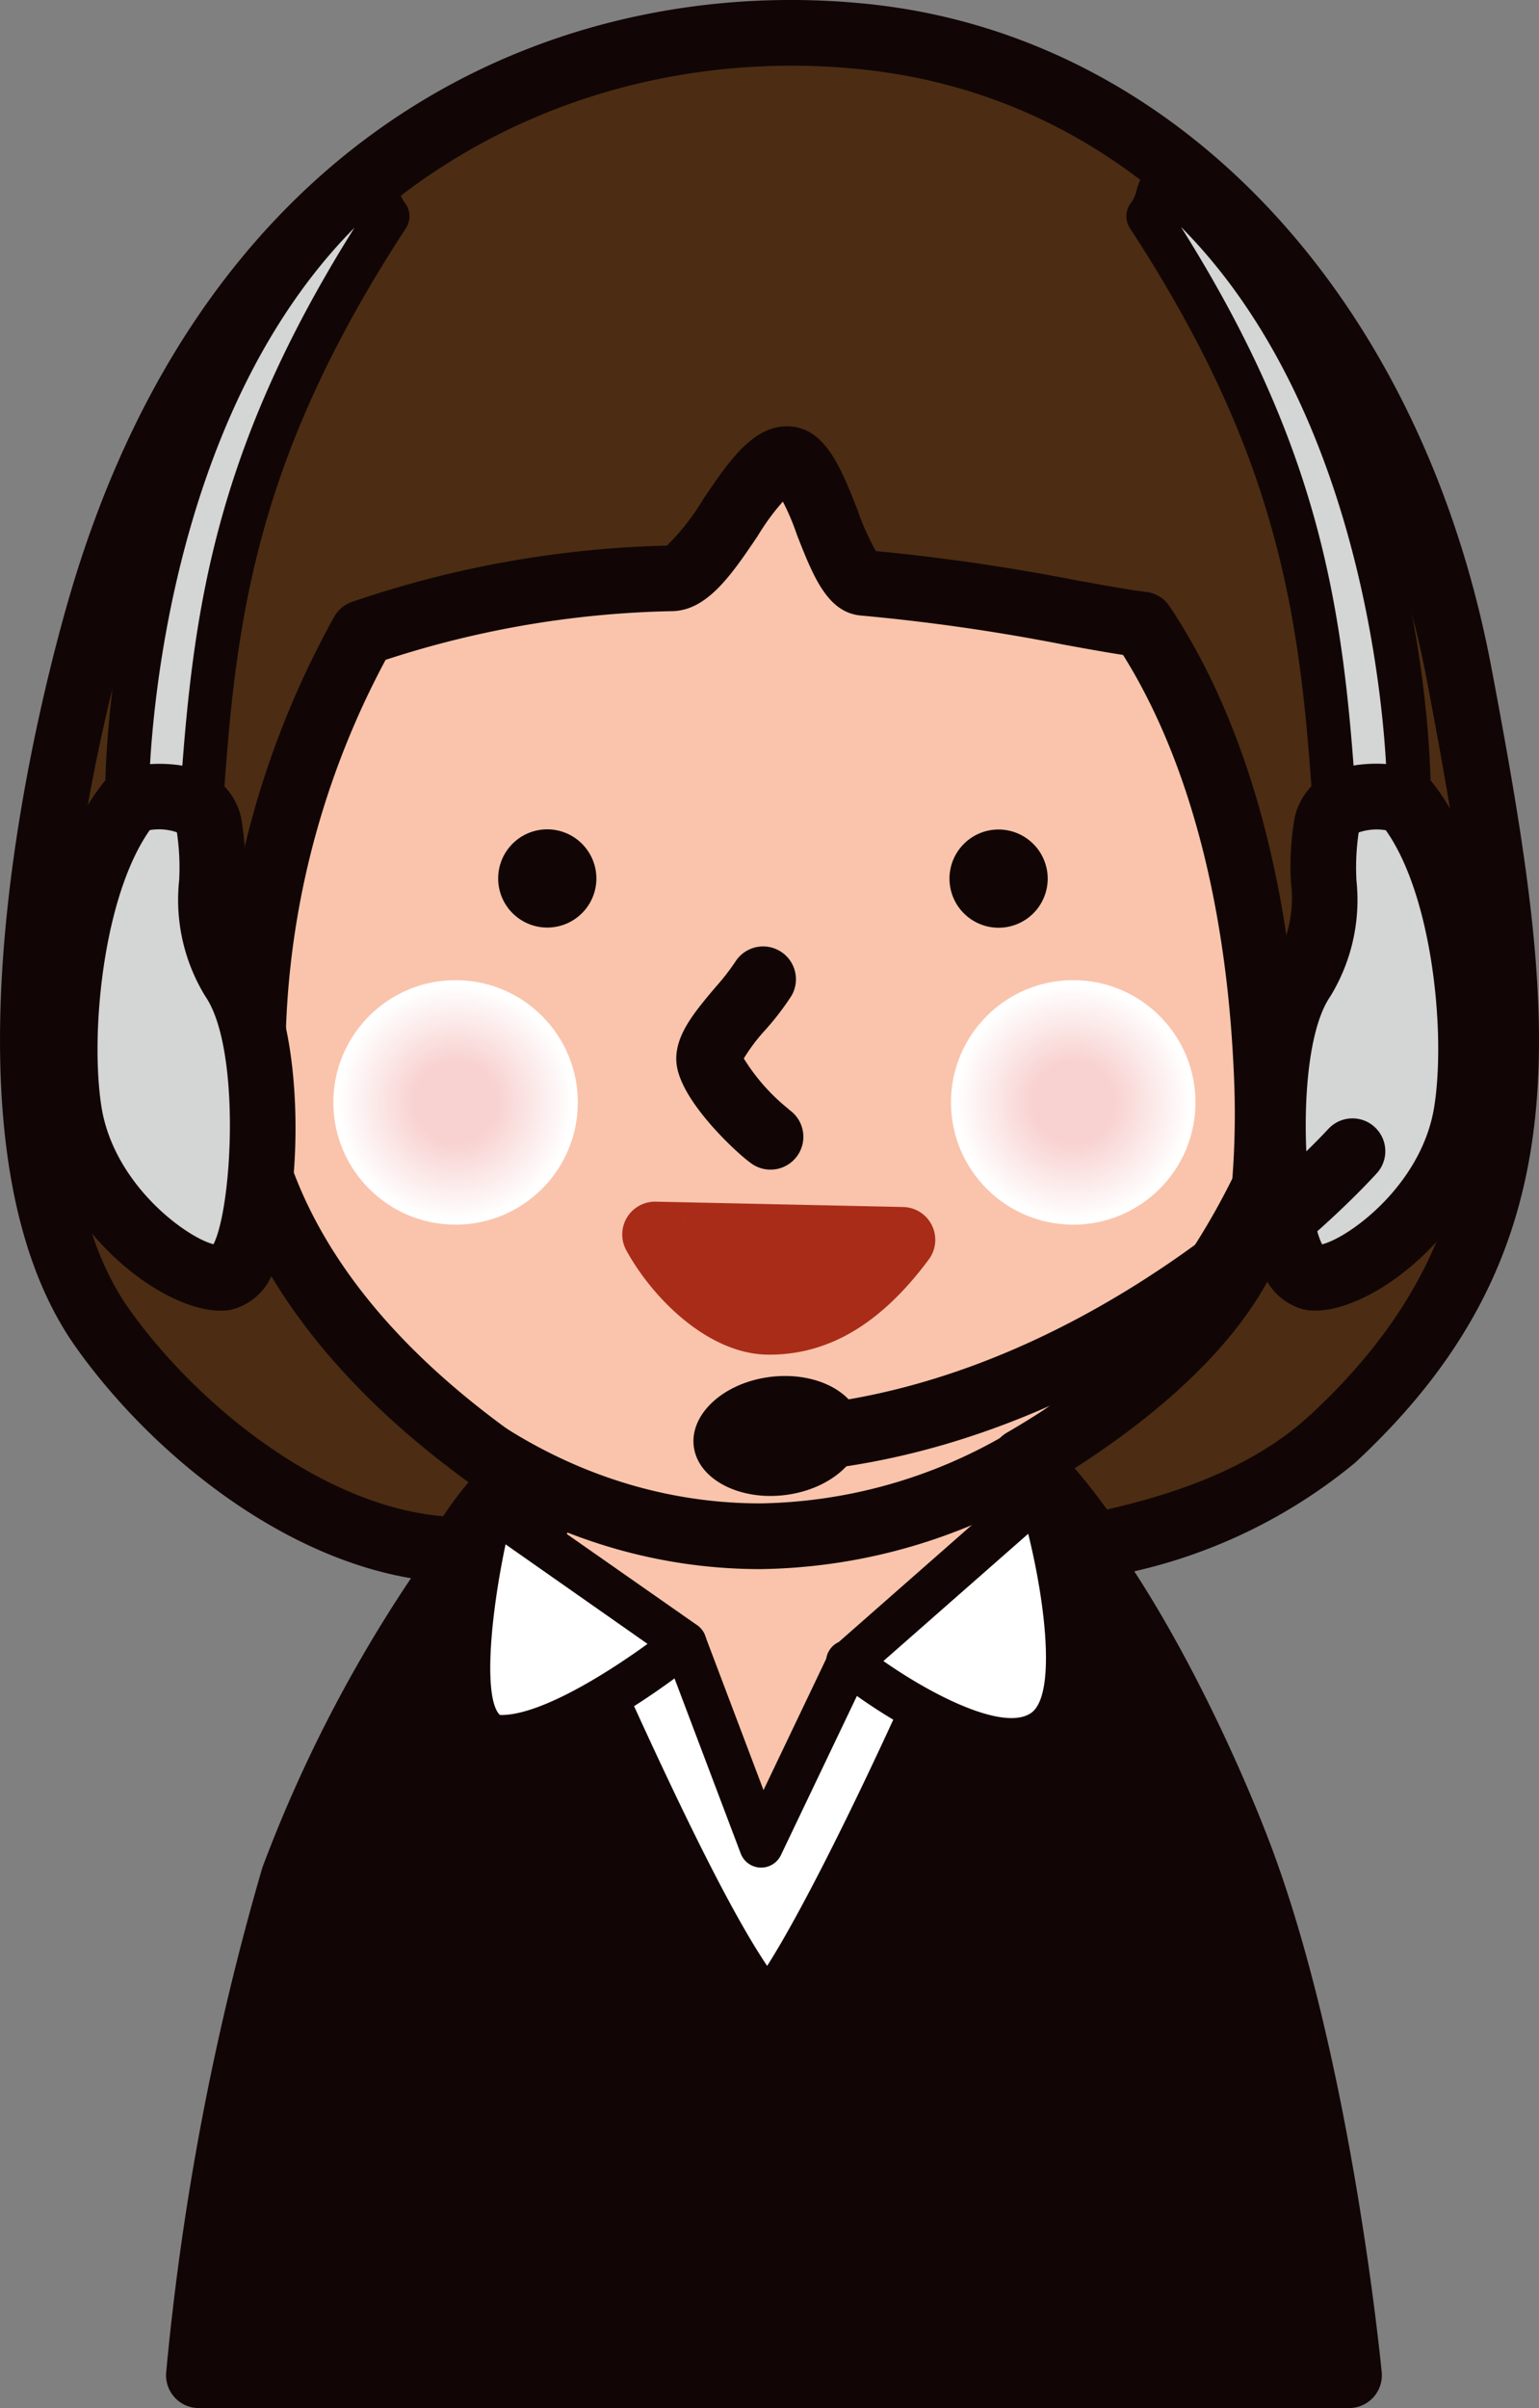
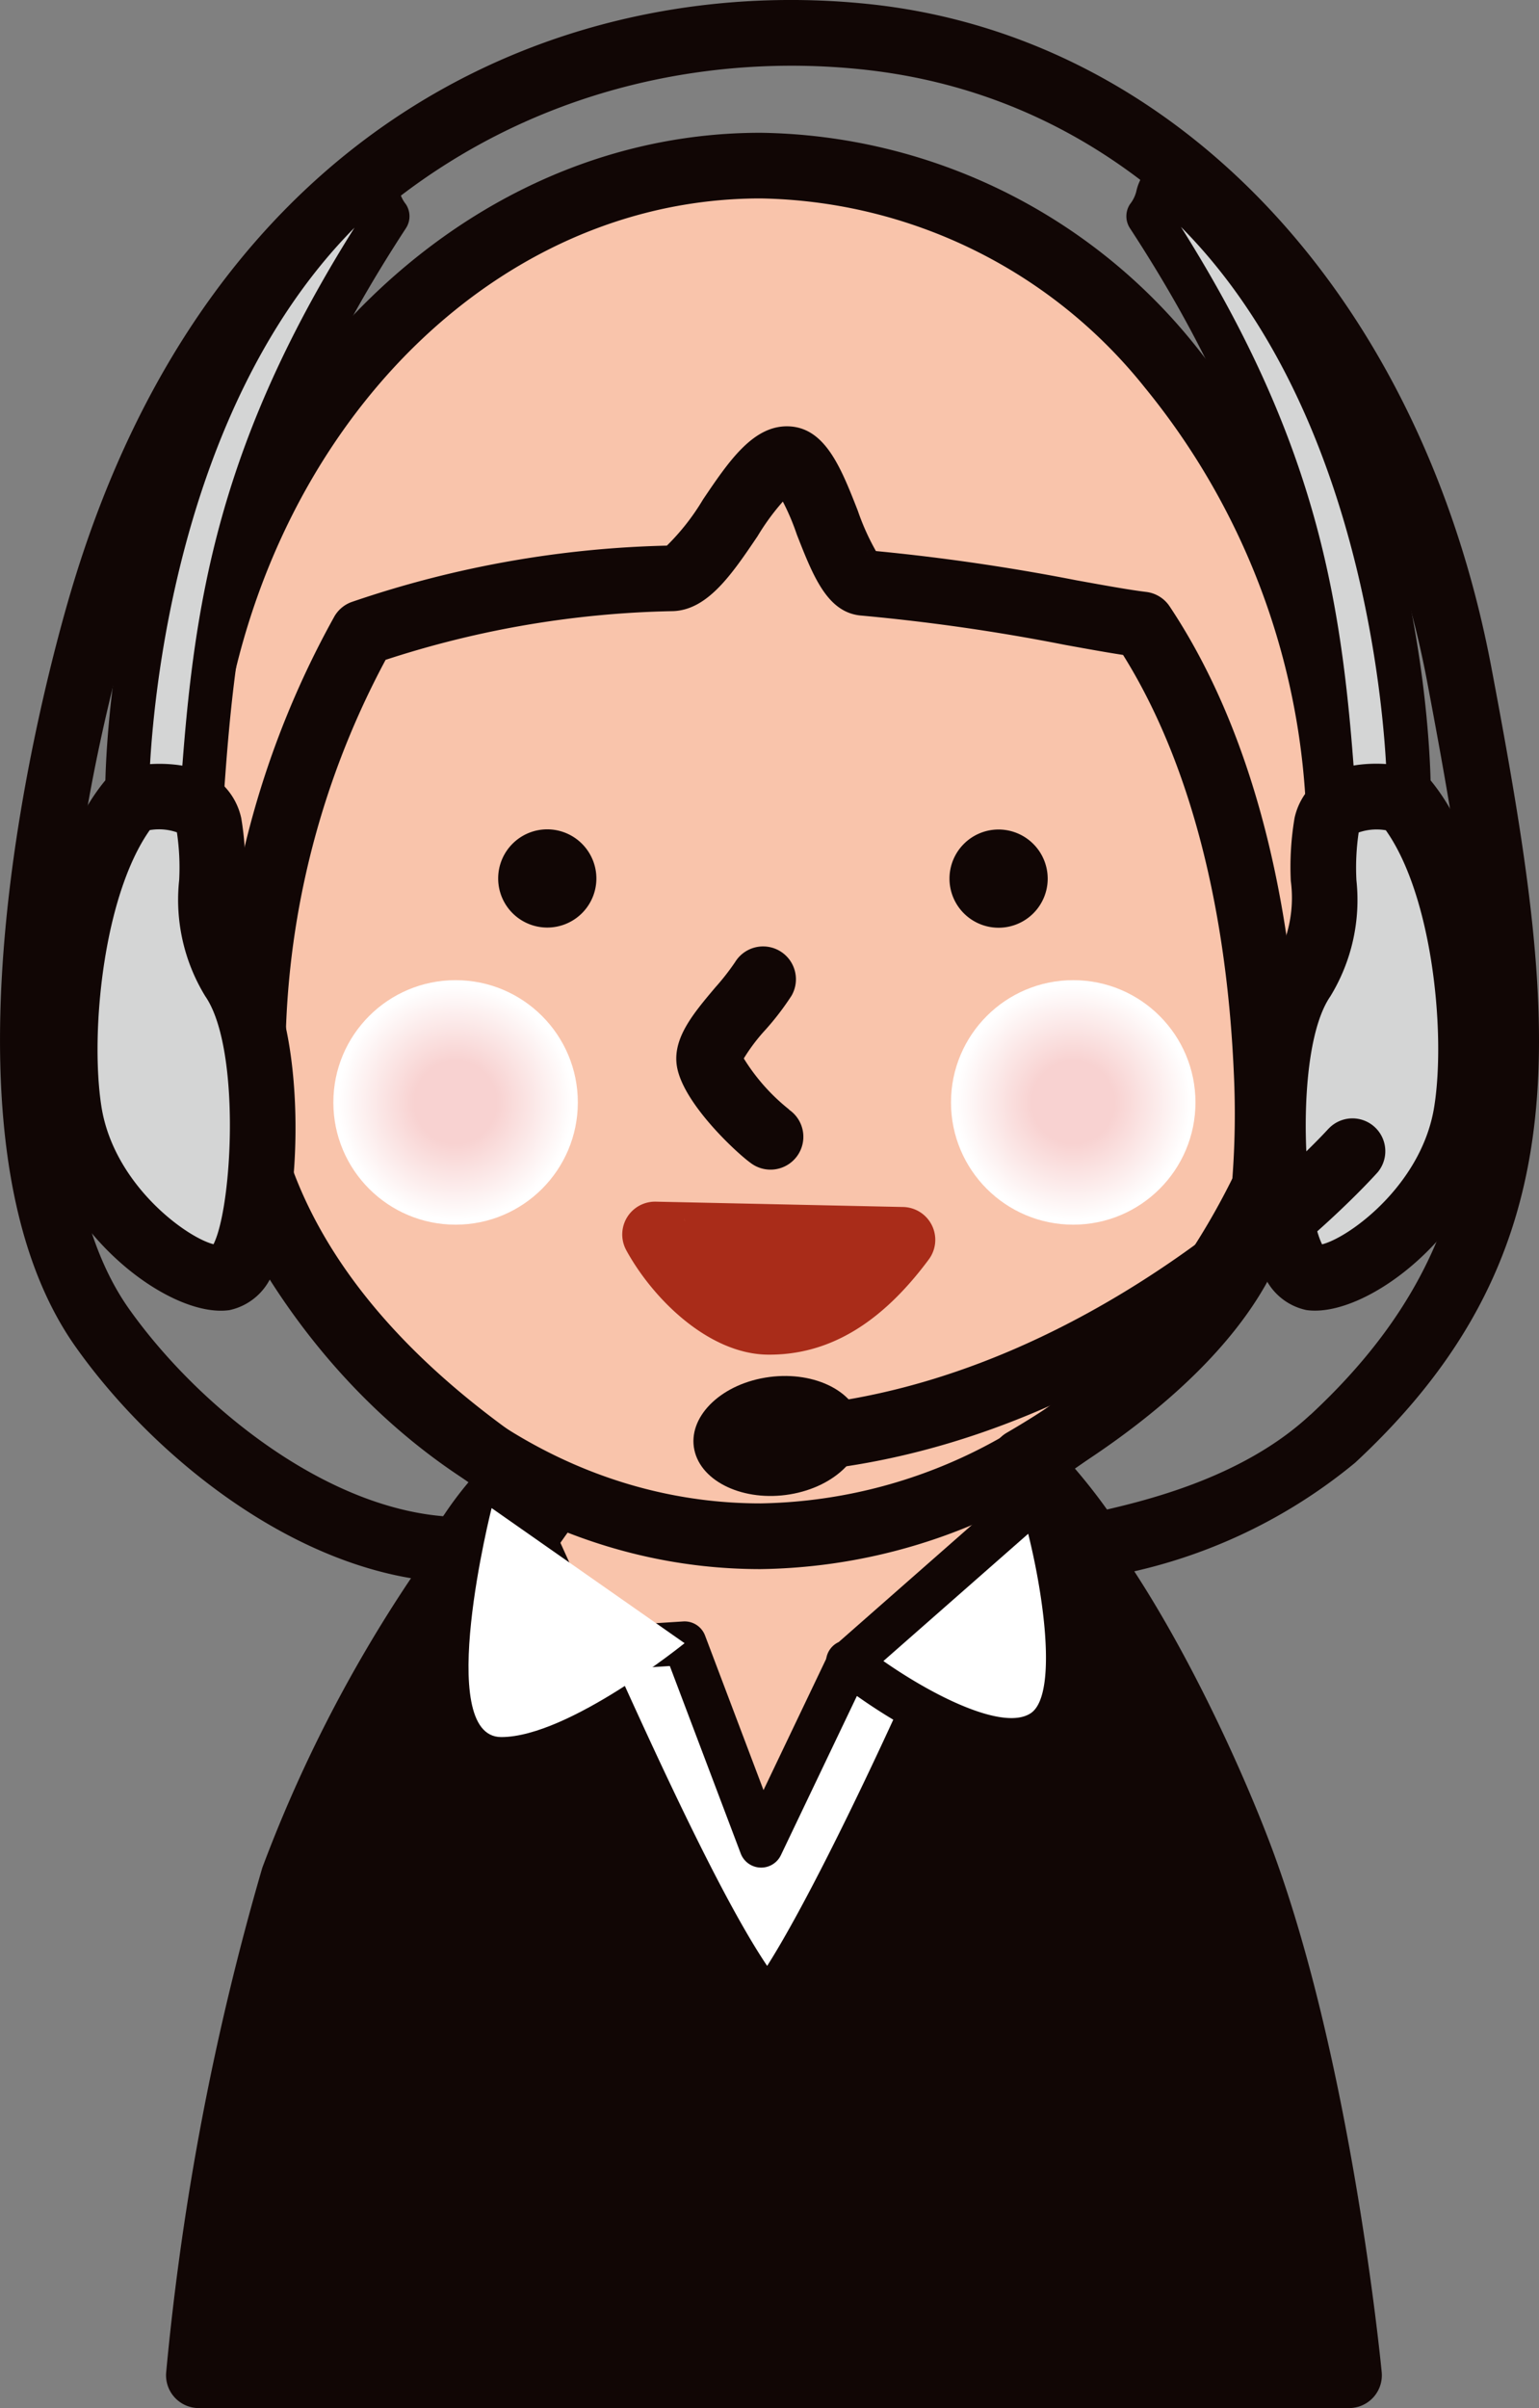
<svg xmlns="http://www.w3.org/2000/svg" width="45.036" height="70.458">
  <rect width="100%" height="100%" fill="#808080" stroke="none" />
  <defs>
    <radialGradient id="a" cx=".5" cy=".5" r=".5" gradientUnits="objectBoundingBox">
      <stop offset=".337" stop-color="#f8d2d1" />
      <stop offset=".961" stop-color="#fff" />
    </radialGradient>
  </defs>
  <path fill="#f9c4ab" d="M12.071 51.277a61 61 0 0 0-2.119 11.169l26.994.2a78.6 78.6 0 0 0-2.869-11.676 25.84 25.84 0 0 0-7.78-10.521c-2.364-2.059-6.238-1.031-7.5.287a30.7 30.7 0 0 0-6.726 10.541" />
  <path fill="#110605" d="M11.157 50.975a61 61 0 0 0-2.164 11.386.96.96 0 0 0 .949 1.048l26.994.2a.962.962 0 0 0 .956-1.116 78.6 78.6 0 0 0-2.916-11.851 26.7 26.7 0 0 0-8.051-10.915c-2.69-2.342-7.137-1.417-8.822.35-1.531 1.604-5.278 5.886-6.946 10.898m8.336-9.574c.866-.908 4.18-1.959 6.169-.226a24.9 24.9 0 0 1 7.509 10.127 78 78 0 0 1 2.823 11.5.962.962 0 0 1 .956-1.117l-26.994-.2a.96.96 0 0 1 .949 1.048 60.3 60.3 0 0 1 2.078-10.958 29.9 29.9 0 0 1 6.513-10.176Z" />
  <g transform="translate(4.349 3.885)">
    <ellipse cx="16.945" cy="20.051" fill="#f9c4ab" rx="16.945" ry="20.051" transform="translate(.961 .961)" />
    <path fill="#110605" d="M33.887 21.012a20.95 20.95 0 0 1-4.736 13.558 14.69 14.69 0 0 1-11.248 5.532c-8.814 0-15.984-8.564-15.984-19.091s7.17-19.09 15.984-19.09a14.69 14.69 0 0 1 11.248 5.532 20.95 20.95 0 0 1 4.736 13.559M17.903 0C8.03 0-.003 9.426-.003 21.012S8.03 42.025 17.903 42.025a16.58 16.58 0 0 0 12.715-6.214 23.69 23.69 0 0 0 0-29.6A16.58 16.58 0 0 0 17.906 0Z" />
  </g>
  <path fill="#110605" d="M17.452 25.702a1.437 1.437 0 1 1-1.438-1.437 1.44 1.44 0 0 1 1.438 1.437M30.659 25.708a1.437 1.437 0 1 1-1.437-1.438 1.44 1.44 0 0 1 1.437 1.438M23.093 32.463a5.8 5.8 0 0 1-1.391-1.6l.009.046a.4.4 0 0 1-.007.163 5.4 5.4 0 0 1 .7-.947 8 8 0 0 0 .759-.993.961.961 0 0 0-1.652-.982 7 7 0 0 1-.575.736c-.635.752-1.235 1.463-1.135 2.261.136 1.088 1.745 2.577 2.165 2.879a.961.961 0 1 0 1.123-1.559Z" />
-   <path fill="#4c2d13" d="M42.702 19.72c-1.755-9.3-7.941-17.629-17.322-18.639-7.241-.779-18.151 2.1-22.4 16.568-1.883 6.4-3.382 16.4.02 21.2 2.4 3.389 6.619 6.444 10.449 6.5a13 13 0 0 1 1.723-2.123c-2.024-1.412-6.731-4.754-7.964-10.214 0-.443.021-.9.066-1.36.395-4.078.245-7.2 3.351-13.132a29.7 29.7 0 0 1 9.041-1.6c1.055-.037 2.377-3.519 3.385-3.488.868.027 1.43 3.56 2.241 3.622 3.276.249 6.645 1.038 8.144 1.218 2.259 3.389 3.41 7.969 3.633 13.094a26 26 0 0 1-.052 3.29c-.308 3.739-4.876 6.825-7.064 8.1a15.6 15.6 0 0 1 2.024 2.5c1.459-.33 4.707-.988 7.032-3.149 6.433-5.996 5.576-12.409 3.693-22.387" />
  <path fill="#110605" d="M43.645 19.542C41.602 8.714 34.473 1.093 25.482.125 16.882-.8 6.209 3.246 2.054 17.377c-.757 2.573-4.306 15.726.158 22.028 2.4 3.392 6.8 6.841 11.22 6.9a.96.96 0 0 0 .781-.382c.135-.179.256-.352.374-.52a8.6 8.6 0 0 1 1.243-1.484.96.96 0 0 0-.111-1.485c-1.753-1.223-6.41-4.473-7.577-9.638a1 1 0 0 1 .024.212c0-.42.02-.847.061-1.268l.14-1.609a24.65 24.65 0 0 1 3.106-11.17.96.96 0 0 1-.523.457 28.7 28.7 0 0 1 8.747-1.537c1.016-.037 1.723-1.084 2.472-2.193a6.8 6.8 0 0 1 1.04-1.331.4.4 0 0 1-.19.035.54.54 0 0 1-.336-.118 6.8 6.8 0 0 1 .634 1.364c.483 1.232.9 2.3 1.9 2.374a58 58 0 0 1 5.942.855c.87.158 1.621.294 2.159.358a.96.96 0 0 1-.685-.421c2.047 3.071 3.248 7.429 3.473 12.6a25 25 0 0 1-.05 3.168c-.275 3.335-4.7 6.248-6.59 7.345a.96.96 0 0 0-.2 1.51 14.7 14.7 0 0 1 1.884 2.319.96.96 0 0 0 1.031.434l.184-.041a15.55 15.55 0 0 0 7.29-3.342c6.786-6.296 5.937-12.94 3.99-23.255m-5.3 21.852c-2.041 1.9-4.987 2.557-6.4 2.874l-.187.042a.96.96 0 0 1 1.03.434 16.6 16.6 0 0 0-2.163-2.671.96.96 0 0 1-.2 1.509c2.671-1.551 7.2-4.763 7.54-8.848a27 27 0 0 0 .054-3.41c-.24-5.524-1.552-10.222-3.793-13.584a.96.96 0 0 0-.685-.421c-.482-.058-1.207-.189-2.046-.341a61 61 0 0 0-6.14-.881.56.56 0 0 1 .34.135 7 7 0 0 1-.594-1.292c-.49-1.25-.952-2.432-2.029-2.466-1.034-.031-1.746 1.024-2.5 2.141a6.7 6.7 0 0 1-1.084 1.376.3.3 0 0 1 .136-.029 30.6 30.6 0 0 0-9.335 1.652.96.96 0 0 0-.523.457 26.6 26.6 0 0 0-3.319 11.906l-.137 1.579c-.047.483-.071.972-.071 1.453a1 1 0 0 0 .024.212c1.33 5.891 6.431 9.45 8.351 10.79a.96.96 0 0 1-.111-1.485A10.5 10.5 0 0 0 13.01 44.3c-.114.162-.221.315-.337.468a.96.96 0 0 1 .781-.382c-3.722-.05-7.626-3.193-9.679-6.091-3.064-4.326-1.852-13.68.118-20.376 3.822-13 13.55-16.725 21.38-15.883 9.877 1.063 15.05 10.287 16.481 17.862 1.883 9.96 2.651 15.869-3.405 21.496Z" />
  <path fill="#d4d5d5" d="M34.098 5.34c-.353.424-.071.353-.494.988 4.519 6.919 5.083 11.791 5.436 17.015l2.189-.212s-.004-11.719-7.131-17.791" />
  <path fill="#110605" d="M33.602 4.931a1.4 1.4 0 0 0-.351.674 1 1 0 0 1-.184.369.64.64 0 0 0 0 .705c4.344 6.653 4.969 11.311 5.334 16.709a.64.64 0 0 0 .7.594l2.189-.212a.64.64 0 0 0 .578-.638c0-.49-.083-12.087-7.356-18.279a.64.64 0 0 0-.908.078Zm7.561 17.564-2.189.212a.64.64 0 0 1 .7.595c-.377-5.587-1.025-10.41-5.539-17.323a.64.64 0 0 1 0 .706 2.2 2.2 0 0 0 .366-.792c0-.014.008-.034.01-.04v.006a.7.7 0 0 1 .08-.108.64.64 0 0 1-.907.078c6.817 5.8 6.906 17.19 6.906 17.3a.64.64 0 0 1 .573-.634" />
  <path fill="#d4d5d5" d="M42.92 32.523c-.458 2.927-3.357 5.033-4.557 4.859s-1.656-6.694-.225-8.772c.974-1.414.39-2.992.687-4.488.221-1.114 2.178-.824 2.33-.635 1.706 2.114 2.141 6.634 1.765 9.036" />
  <path fill="#110605" d="M41.971 32.374c-.39 2.489-2.888 4.114-3.472 4.055a.5.5 0 0 1 .287.132c-.624-.733-.954-5.816.143-7.408a5.4 5.4 0 0 0 .764-3.4 7 7 0 0 1 .073-1.441.13.13 0 0 1-.033.054 1.6 1.6 0 0 1 .97-.041.76.76 0 0 1-.3-.232c1.488 1.836 1.92 6.061 1.568 8.281m-.068-9.493c-.5-.621-1.862-.6-2.48-.443a1.94 1.94 0 0 0-1.54 1.494 8.6 8.6 0 0 0-.11 1.843 3.74 3.74 0 0 1-.425 2.287c-1.385 2.011-1.273 7.134-.42 9.084a1.74 1.74 0 0 0 1.3 1.184c1.752.254 5.115-2.286 5.644-5.661.401-2.579-.058-7.417-1.969-9.788" />
  <path fill="#d4d5d5" d="M10.845 5.34c.353.424.071.353.494.988-4.519 6.919-5.083 11.791-5.436 17.015l-2.189-.212s0-11.719 7.131-17.791" />
  <path fill="#110605" d="M10.354 5.751a1 1 0 0 1 .08.108v-.006c0 .006.007.026.01.04a2.2 2.2 0 0 0 .367.792.64.64 0 0 1 0-.706c-4.514 6.913-5.162 11.736-5.539 17.323a.64.64 0 0 1 .7-.595l-2.189-.212a.64.64 0 0 1 .578.638c0-.114.089-11.5 6.906-17.3a.64.64 0 0 1-.908-.078Zm-6.7 18.02 2.189.212a.64.64 0 0 0 .7-.594c.365-5.4.99-10.056 5.334-16.709a.64.64 0 0 0 0-.705 1 1 0 0 1-.184-.369 1.4 1.4 0 0 0-.351-.674.64.64 0 0 0-.907-.078c-7.272 6.193-7.356 17.789-7.356 18.279a.64.64 0 0 0 .574.638Z" />
  <path fill="#d4d5d5" d="M2.02 32.523c.459 2.927 3.358 5.033 4.558 4.859s1.656-6.694.224-8.772c-.974-1.414-.389-2.992-.687-4.488-.221-1.114-2.177-.824-2.33-.635-1.706 2.114-2.141 6.634-1.765 9.036" />
  <path fill="#110605" d="M1.071 32.671c.529 3.375 3.892 5.915 5.644 5.661a1.75 1.75 0 0 0 1.3-1.184c.852-1.95.965-7.073-.421-9.084a3.74 3.74 0 0 1-.425-2.287 8.6 8.6 0 0 0-.11-1.843 1.94 1.94 0 0 0-1.54-1.494c-.617-.153-1.977-.179-2.479.443-1.914 2.369-2.375 7.207-1.969 9.788m3.461-8.582a.76.76 0 0 1-.3.232 1.6 1.6 0 0 1 .971.041.1.1 0 0 1-.033-.054 7 7 0 0 1 .073 1.442 5.4 5.4 0 0 0 .765 3.4c1.1 1.592.766 6.676.143 7.408a.5.5 0 0 1 .286-.132c-.583.058-3.081-1.566-3.47-4.055-.345-2.217.082-6.442 1.565-8.282M38.879 33.021c-.065.073-6.651 7.351-15.621 8.127a.961.961 0 0 0 .166 1.914c9.748-.843 16.6-8.441 16.892-8.764a.961.961 0 0 0-1.436-1.276Z" />
  <path fill="#110605" d="M25.194 41.607c.2.944-.73 1.891-2.075 2.115s-2.6-.36-2.8-1.3.73-1.891 2.076-2.115 2.6.356 2.799 1.3" />
  <path fill="#fff" d="m13.238 60.407 2.447-12.049 4.349-.278 2.241 5.927 2.56-5.361 4.03-1.794 3.389 12.8Z" />
  <path fill="#110605" d="m13.865 60.531 2.447-12.049a.64.64 0 0 1-.587.512l4.349-.279a.64.64 0 0 1-.64-.412l2.241 5.926a.64.64 0 0 0 1.177.049l2.56-5.361a.64.64 0 0 1-.317.31l4.029-1.794a.64.64 0 0 1-.879-.421l3.389 12.8a.64.64 0 0 1 .594-.8l-19.016.752a.64.64 0 0 1 .653.767m19.007-1.043-3.389-12.8a.64.64 0 0 0-.879-.421l-4.03 1.793a.64.64 0 0 0-.318.309l-2.56 5.361a.641.641 0 0 1 1.177.049l-2.241-5.926a.64.64 0 0 0-.64-.412l-4.349.278a.64.64 0 0 0-.587.512L12.609 60.28a.64.64 0 0 0 .653.768l19.016-.752a.64.64 0 0 0 .594-.8Z" />
  <g fill="#110605">
    <path d="M14.81 44.005A39.8 39.8 0 0 0 8.588 54.95 79 79 0 0 0 5.82 69.497h33.657s-.848-8.783-3.107-14.948c-1.164-3.175-3.769-8.567-6.31-10.968-1.648 4.307-5.936 13.787-7.578 15.51-2.047-1.977-5.93-11.485-7.672-15.086" />
    <path d="M14.099 43.358a40.9 40.9 0 0 0-6.423 11.289 79 79 0 0 0-2.813 14.762.96.96 0 0 0 .957 1.048h33.657a.96.96 0 0 0 .956-1.053c-.036-.364-.886-8.977-3.162-15.186-1-2.724-3.652-8.6-6.552-11.336a.96.96 0 0 0-1.557.355c-1.837 4.8-5.959 13.7-7.376 15.19a.96.96 0 0 1 1.362-.028c-1.407-1.358-4.071-7.3-5.834-11.227-.645-1.439-1.2-2.681-1.64-3.586a.96.96 0 0 0-1.575-.228m9.077 16.4c1.9-1.992 6.315-12 7.781-15.829a.96.96 0 0 1-1.557.355c2.449 2.313 4.971 7.607 6.068 10.6 2.192 5.98 3.044 14.623 3.052 14.71a.96.96 0 0 1 .957-1.053H5.821a.96.96 0 0 1 .956 1.048A78.7 78.7 0 0 1 9.5 55.258a39.1 39.1 0 0 1 6.02-10.6.96.96 0 0 1-1.576-.228c.426.88.978 2.111 1.618 3.536 2.505 5.584 4.7 10.328 6.252 11.822a.96.96 0 0 0 1.362-.028Z" />
  </g>
  <path fill="#fff" d="M20.034 48.076s-3.389 2.748-5.366 2.748-.282-6.7-.282-6.7l5.648 3.954" />
-   <path fill="#110605" d="M19.63 47.579c-.895.725-3.53 2.6-4.963 2.6-.033 0-.042 0-.075-.041-.5-.639-.173-3.542.413-5.864a1 1 0 0 0 .015-.077.64.64 0 0 1-1 .445l5.646 3.958a.64.64 0 1 0 .735-1.049L14.752 43.6a.64.64 0 0 0-.988.367c-.229.908-1.316 5.508-.182 6.964a1.34 1.34 0 0 0 1.086.536c2.142 0 5.4-2.6 5.769-2.891a.64.64 0 1 0-.807-.995Z" />
  <path fill="#fff" d="m24.835 48.642 5.6-4.922s1.78 5.808.085 6.938-5.686-2.015-5.686-2.015" />
  <path fill="#110605" d="m25.257 49.122 5.6-4.922a.64.64 0 0 1-1.035-.293c.687 2.244 1.187 5.653.342 6.218-.9.6-3.427-.8-4.935-1.986a.641.641 0 1 0-.793 1.006c.727.573 4.457 3.366 6.438 2.045s.492-6.613.172-7.658a.64.64 0 0 0-1.035-.294l-5.6 4.923a.64.64 0 1 0 .845.962Z" />
  <circle cx="3.577" cy="3.577" r="3.577" fill="url(#a)" style="mix-blend-mode:multiply;isolation:isolate" transform="translate(9.755 28.678)" />
  <circle cx="3.577" cy="3.577" r="3.577" fill="url(#a)" style="mix-blend-mode:multiply;isolation:isolate" transform="translate(27.829 28.678)" />
  <g fill="#a92c19">
    <path d="M26.409 36.272c-1.3 1.752-2.586 2.412-3.932 2.4-1.219-.013-2.615-1.286-3.308-2.555Z" />
    <path d="M25.638 35.703c-1.348 1.817-2.444 2.018-3.151 2.011a3.82 3.82 0 0 1-2.473-2.055.96.96 0 0 1-.864 1.421l7.24.155a.961.961 0 0 1-.751-1.532Zm-7.312.877c.8 1.458 2.432 3.036 4.14 3.055 1.769.017 3.311-.895 4.715-2.788a.961.961 0 0 0-.751-1.532l-7.239-.156a.96.96 0 0 0-.864 1.421Z" />
  </g>
</svg>